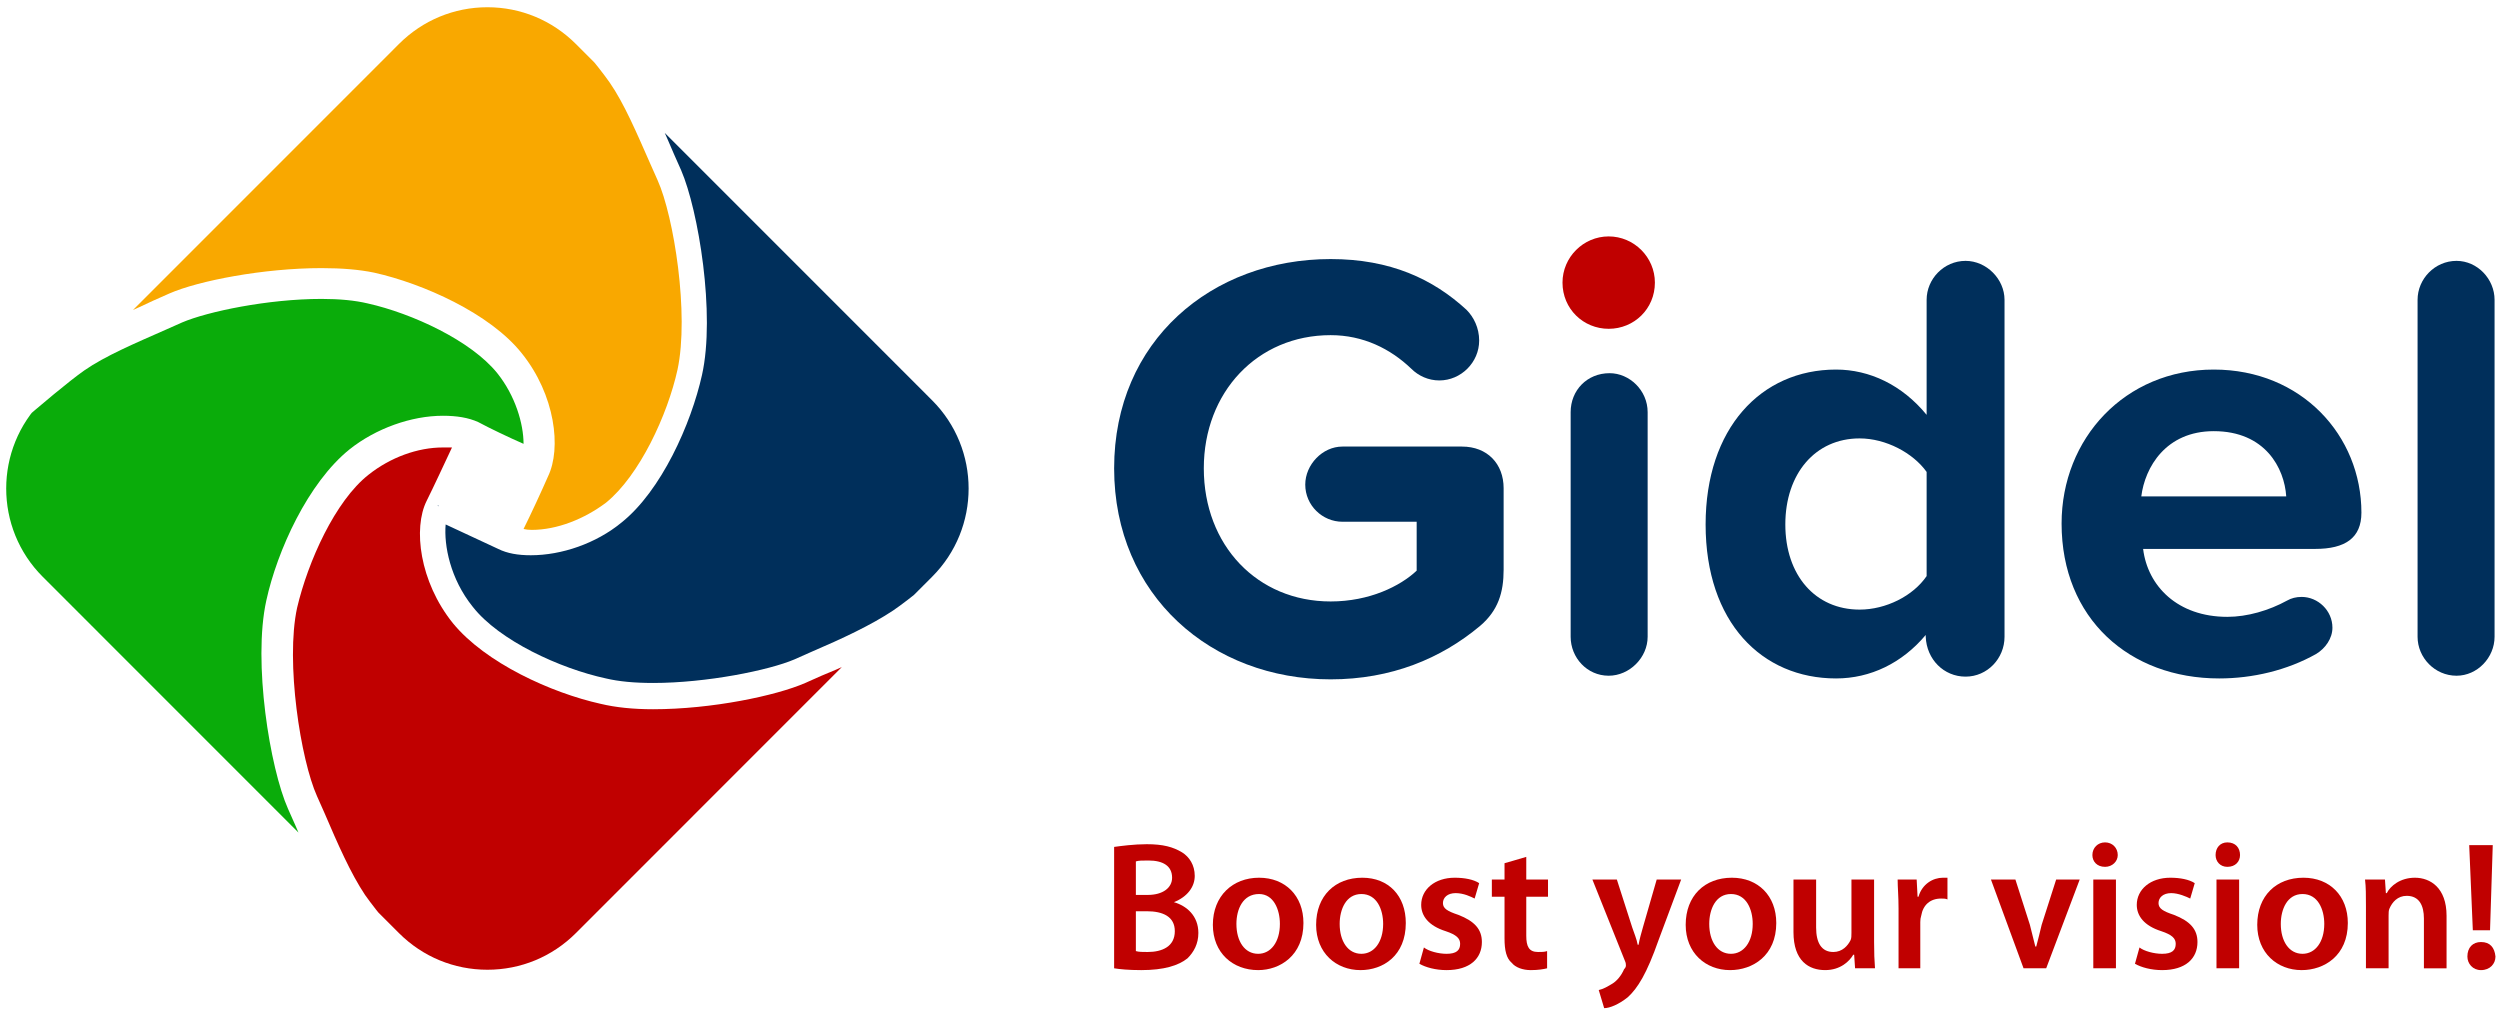
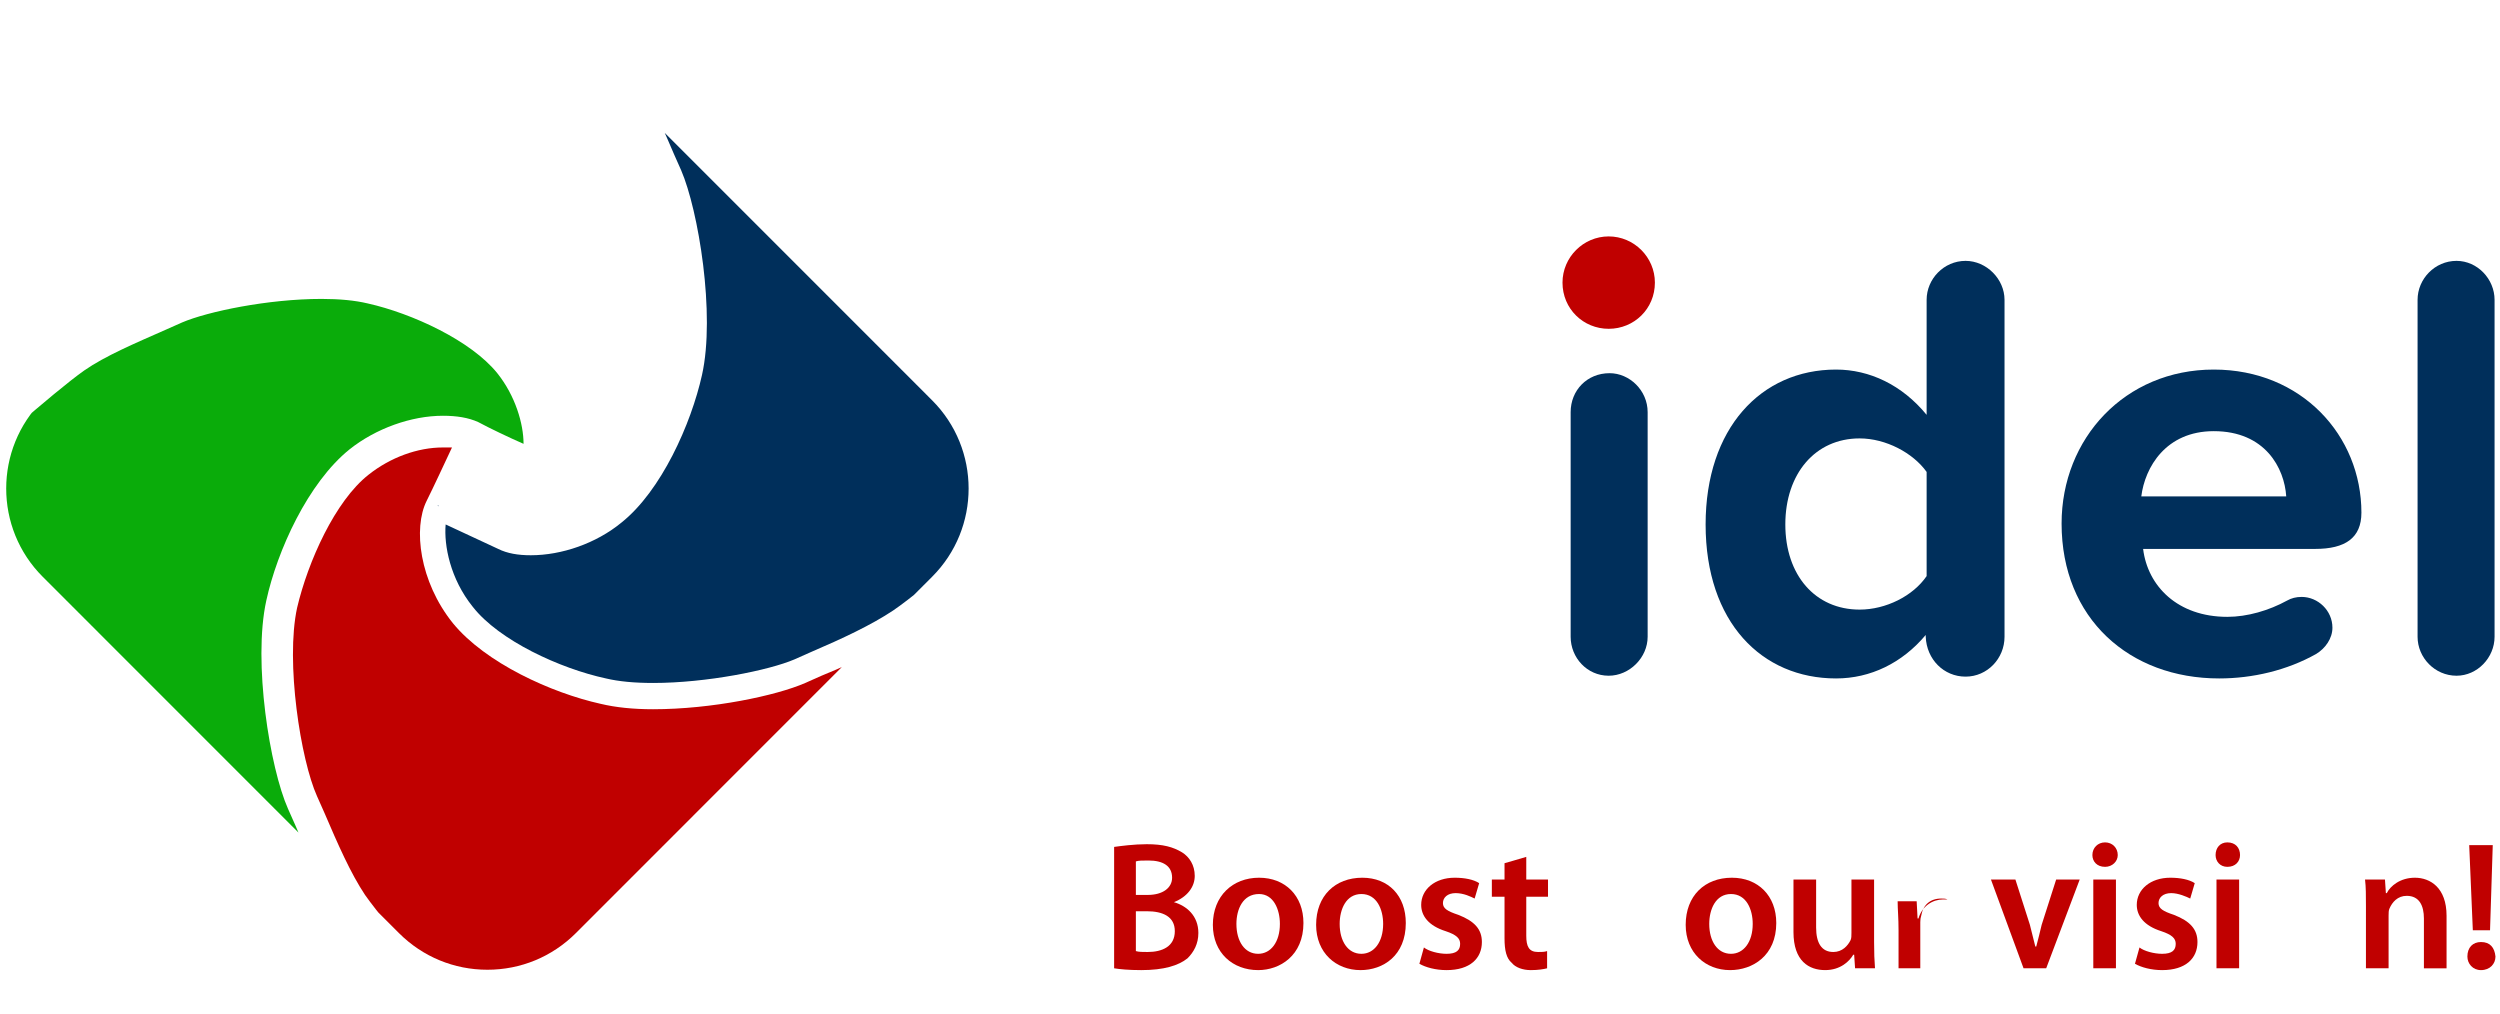
<svg xmlns="http://www.w3.org/2000/svg" version="1.2" viewBox="0 0 276 112" width="276" height="112">
  <defs>
    <clipPath clipPathUnits="userSpaceOnUse" id="cp1">
      <path d="m53.81 0.8c3.68 0 7.14 1.44 9.75 4.04l39.34 39.35c5.38 5.37 5.38 14.12 0 19.49l-39.34 39.35c-2.61 2.6-6.07 4.03-9.75 4.03-3.68 0-7.14-1.43-9.75-4.03l-39.34-39.35c-5.38-5.37-5.38-14.12 0-19.49l39.34-39.35c2.61-2.6 6.07-4.04 9.75-4.04z" />
    </clipPath>
  </defs>
  <style>.a{fill:#c00000}.b{fill:#f9a800}.c{fill:#0aac0a}.d{fill:#002f5b}</style>
  <g clip-path="url(#cp1)">
    <path fill-rule="evenodd" class="a" d="m51.9 48.5q0 0 0 0 0 0 0 0zm-11.2 3.9c-3.7 2.9-6.7 9.6-7.9 14.7-1.3 6 0.4 16.8 2.2 20.8q0.4 0.9 0.8 1.8c1.5 3.5 2.9 6.7 4.5 9.1 2.6 3.7 10.7 12.8 13.6 16l42.9-43c-1.9 1-3.9 1.9-6.1 2.8q-0.9 0.4-1.8 0.8c-3.2 1.4-10.3 2.9-16.8 2.9q-3.3 0-5.8-0.6c-5.4-1.2-12.7-4.5-16.3-8.9-3.7-4.6-4.4-10.5-2.9-13.5 0.8-1.6 2-4.2 2.8-5.9q-0.5 0-1 0c-2.8 0-5.8 1.1-8.2 3z" />
-     <path fill-rule="evenodd" class="b" d="m55.7 59.3l0.1 0.1q0 0 0 0-0.1-0.1-0.1-0.1zm-44.9-23.3c1.9-0.9 4-1.8 6.1-2.8q0.9-0.4 1.8-0.8c3.2-1.4 10.4-2.8 16.8-2.8q3.4 0 5.8 0.5c5.4 1.2 12.8 4.5 16.3 8.9 3.7 4.6 4.4 10.5 2.9 13.6-0.7 1.6-1.9 4.2-2.7 5.8q0.4 0.1 0.9 0.1c2.8 0 5.8-1.2 8.2-3 3.7-3 6.8-9.7 7.9-14.7 1.3-6.1-0.4-16.9-2.2-20.9q-0.4-0.9-0.8-1.8c-1.5-3.4-2.9-6.7-4.5-9-2.6-3.7-10.7-12.8-13.6-16z" />
    <path class="c" d="m35.5 33q3 0 5.1 0.5c4.9 1.1 11.4 4.1 14.3 7.7 2 2.5 2.9 5.6 2.9 7.8-1.6-0.7-3.7-1.7-5-2.4-1.1-0.5-2.4-0.7-3.9-0.7-3.5 0-7.4 1.4-10.3 3.7-4.6 3.7-8 11.2-9.2 16.7-1.5 6.8 0.4 18.5 2.4 23q0.4 0.9 0.8 1.8 0.6 1.4 1.2 2.8l-39.9-39.9c3.6-3.2 12-10.7 15.4-13.1 2.3-1.6 5.6-3 9-4.5q0.9-0.4 1.8-0.8c2.8-1.2 9.5-2.6 15.4-2.6" />
    <path fill-rule="evenodd" class="d" d="m48.3 55.8q0 0 0.1 0.1 0 0 0-0.1zm26.1-38.8q0.4 0.9 0.8 1.8c1.9 4.4 3.8 15.9 2.3 22.6-1.2 5.4-4.5 12.8-8.9 16.3-2.8 2.3-6.6 3.6-10 3.6-1.4 0-2.6-0.2-3.6-0.7-1.5-0.7-4.1-1.9-5.8-2.7-0.2 2.3 0.5 6 3 9.1 2.9 3.7 9.6 6.8 14.7 7.9q2.1 0.5 5.2 0.5c5.9 0 12.8-1.4 15.6-2.6q0.9-0.4 1.8-0.8c3.5-1.5 6.7-3 9.1-4.6 3.7-2.5 12.8-10.7 15.9-13.5l-42.9-43c1 1.9 1.9 4 2.8 6.1z" />
  </g>
-   <path class="d" d="m166 53.9v9c0 2.5-0.6 4.5-2.6 6.2-4.3 3.6-9.8 5.9-16.5 5.9-13.1 0-23.9-9.2-23.9-23.3 0-14.1 10.8-23.1 23.9-23.1 6.6 0 11.3 2.2 15 5.6 0.8 0.8 1.4 2 1.4 3.4 0 2.4-2 4.4-4.4 4.4-1.2 0-2.3-0.5-3.1-1.3-2.3-2.2-5.3-3.7-8.9-3.7-8.1 0-14 6.3-14 14.7 0 8.5 5.9 14.7 14 14.7 4.3 0 7.7-1.7 9.5-3.4v-5.4h-8.2c-2.2 0-4.1-1.8-4.1-4.1 0-2.2 1.9-4.2 4.1-4.2h13.2c2.8 0 4.6 1.9 4.6 4.6z" />
  <path class="a" d="m172.5 31.2c0-2.8 2.3-5.1 5.1-5.1 2.8 0 5.1 2.3 5.1 5.1 0 2.9-2.3 5.1-5.1 5.1-2.8 0-5.1-2.2-5.1-5.1z" />
  <path class="d" d="m173.4 70.3v-24.8c0-2.4 1.8-4.3 4.3-4.3 2.2 0 4.2 1.9 4.2 4.3v24.8c0 2.3-2 4.3-4.3 4.3-2.4 0-4.2-2-4.2-4.3z" />
  <path fill-rule="evenodd" class="d" d="m221.3 33.1v37.2c0 2.4-1.9 4.4-4.3 4.4-2.4 0-4.3-1.9-4.4-4.4v-0.2c-2.6 3.1-6.1 4.8-9.9 4.8-8.2 0-14.4-6.2-14.4-17 0-10.6 6.1-17.1 14.4-17.1 3.7 0 7.3 1.7 10 5v-12.7c0-2.3 1.9-4.3 4.3-4.3 2.3 0 4.3 2 4.3 4.3zm-8.6 30.5v-11.5c-1.5-2.1-4.5-3.7-7.4-3.7-4.9 0-8.2 3.9-8.2 9.5 0 5.6 3.3 9.4 8.2 9.4 2.9 0 5.9-1.5 7.4-3.7z" />
  <path fill-rule="evenodd" class="d" d="m244.4 40.8c9.7 0 16.3 7.3 16.3 15.8 0 2.8-1.8 4-5.1 4h-19c0.5 4.1 3.8 7.5 9.3 7.5 2.2 0 4.6-0.7 6.6-1.8q0.7-0.4 1.6-0.4c1.8 0 3.4 1.5 3.4 3.4 0 1.2-0.8 2.3-1.8 2.9-3.2 1.8-7 2.7-10.7 2.7-9.9 0-17.4-6.6-17.4-17.1 0-9.4 7-17 16.8-17zm-8 14h16c-0.2-3.1-2.3-7.2-8-7.2-5.3 0-7.6 4-8 7.2z" />
  <path class="d" d="m266.9 70.3v-37.2c0-2.3 1.9-4.3 4.3-4.3 2.3 0 4.2 2 4.2 4.3v37.2c0 2.3-1.9 4.3-4.2 4.3-2.4 0-4.3-2-4.3-4.3z" />
  <path fill-rule="evenodd" class="a" d="m123 93.5c0.7-0.1 2.2-0.3 3.6-0.3 1.8 0 2.9 0.3 3.9 0.9 0.8 0.5 1.4 1.4 1.4 2.6 0 1.2-0.8 2.3-2.3 2.9 1.4 0.4 2.7 1.5 2.7 3.4 0 1.2-0.5 2.1-1.2 2.8-1 0.8-2.6 1.3-5.1 1.3-1.4 0-2.4-0.1-3-0.2zm2.4 5.3h1.3c1.7 0 2.7-0.8 2.7-1.9 0-1.3-1-1.9-2.6-1.9-0.7 0-1.1 0-1.4 0.1zm0 6.2c0.3 0.1 0.8 0.1 1.3 0.1 1.6 0 3-0.6 3-2.3 0-1.6-1.3-2.2-3.1-2.2h-1.2z" />
  <path fill-rule="evenodd" class="a" d="m143.9 101.9c0 3.6-2.6 5.2-5 5.2-2.8 0-5-1.9-5-5 0-3.2 2.2-5.2 5.1-5.2 2.9 0 4.9 2 4.9 5zm-7.4 0.1c0 1.9 0.9 3.3 2.4 3.3 1.4 0 2.4-1.3 2.4-3.3 0-1.6-0.7-3.3-2.3-3.3-1.8 0-2.5 1.7-2.5 3.3z" />
  <path fill-rule="evenodd" class="a" d="m155.2 101.9c0 3.6-2.5 5.2-5 5.2-2.7 0-4.9-1.9-4.9-5 0-3.2 2.1-5.2 5.1-5.2 2.9 0 4.8 2 4.8 5zm-7.3 0.1c0 1.9 0.9 3.3 2.4 3.3 1.4 0 2.4-1.3 2.4-3.3 0-1.6-0.7-3.3-2.4-3.3-1.7 0-2.4 1.7-2.4 3.3z" />
  <path class="a" d="m156.7 106.4c0.7 0.4 1.8 0.7 3 0.7 2.6 0 3.9-1.3 3.9-3.1 0-1.4-0.8-2.3-2.6-3-1.2-0.4-1.7-0.7-1.7-1.3 0-0.6 0.5-1.1 1.4-1.1 0.9 0 1.7 0.4 2.1 0.6l0.5-1.7c-0.6-0.4-1.6-0.6-2.7-0.6-2.2 0-3.7 1.3-3.7 3 0 1.2 0.8 2.3 2.7 2.9 1.2 0.4 1.6 0.8 1.6 1.4 0 0.7-0.4 1.1-1.5 1.1-0.9 0-2-0.3-2.5-0.7z" />
  <path class="a" d="m166.1 95.3v1.8h-1.4v1.9h1.4v4.6c0 1.3 0.2 2.2 0.8 2.7 0.4 0.5 1.2 0.8 2.1 0.8 0.8 0 1.4-0.1 1.8-0.2v-1.9c-0.3 0.1-0.6 0.1-1 0.1-1 0-1.3-0.6-1.3-1.8v-4.3h2.4v-1.9h-2.4v-2.5z" />
-   <path class="a" d="m175.8 97.1l3.6 9c0.1 0.2 0.1 0.4 0.1 0.5q0 0.2-0.2 0.4c-0.3 0.7-0.8 1.3-1.3 1.6-0.5 0.3-1 0.6-1.5 0.7l0.6 2c0.6 0 1.6-0.4 2.6-1.2 1.1-1 2.1-2.6 3.4-6.3l2.5-6.7h-2.7l-1.5 5.2c-0.2 0.7-0.4 1.4-0.5 2h-0.1c-0.1-0.6-0.4-1.3-0.6-1.9l-1.7-5.3z" />
  <path fill-rule="evenodd" class="a" d="m196.1 101.9c0 3.6-2.6 5.2-5.1 5.2-2.7 0-4.9-1.9-4.9-5 0-3.2 2.1-5.2 5.1-5.2 2.9 0 4.9 2 4.9 5zm-7.4 0.1c0 1.9 0.9 3.3 2.4 3.3 1.4 0 2.4-1.3 2.4-3.3 0-1.6-0.7-3.3-2.4-3.3-1.7 0-2.4 1.7-2.4 3.3z" />
  <path class="a" d="m206.9 97.1h-2.5v5.9c0 0.3 0 0.6-0.1 0.8-0.3 0.6-0.9 1.3-1.9 1.3-1.3 0-1.9-1-1.9-2.7v-5.3h-2.5v5.8c0 3.2 1.7 4.2 3.5 4.2 1.7 0 2.7-1 3.1-1.7h0.1l0.1 1.5h2.2q-0.1-1.2-0.1-2.9z" />
-   <path class="a" d="m209.6 106.9h2.4v-5.1q0-0.4 0.1-0.7c0.2-1.2 1-1.9 2.2-1.9 0.3 0 0.5 0 0.7 0.1v-2.4c-0.2 0-0.3 0-0.5 0-1.1 0-2.3 0.7-2.7 2.1h-0.1l-0.1-1.9h-2.1c0 0.9 0.1 1.8 0.1 3.2z" />
+   <path class="a" d="m209.6 106.9h2.4v-5.1q0-0.4 0.1-0.7c0.2-1.2 1-1.9 2.2-1.9 0.3 0 0.5 0 0.7 0.1c-0.2 0-0.3 0-0.5 0-1.1 0-2.3 0.7-2.7 2.1h-0.1l-0.1-1.9h-2.1c0 0.9 0.1 1.8 0.1 3.2z" />
  <path class="a" d="m219.8 97.1l3.6 9.8h2.5l3.7-9.8h-2.6l-1.6 5c-0.2 0.9-0.4 1.6-0.6 2.4h-0.1c-0.2-0.8-0.4-1.6-0.6-2.4l-1.6-5z" />
  <path class="a" d="m233.6 106.9v-9.8h-2.5v9.8zm-1.2-13.9c-0.8 0-1.4 0.6-1.4 1.4 0 0.7 0.5 1.3 1.4 1.3 0.8 0 1.4-0.6 1.4-1.3 0-0.8-0.6-1.4-1.4-1.4z" />
  <path class="a" d="m235.7 106.4c0.7 0.4 1.8 0.7 3 0.7 2.6 0 3.9-1.3 3.9-3.1 0-1.4-0.8-2.3-2.6-3-1.2-0.4-1.7-0.7-1.7-1.3 0-0.6 0.5-1.1 1.4-1.1 0.8 0 1.7 0.4 2.1 0.6l0.5-1.7c-0.6-0.4-1.6-0.6-2.7-0.6-2.2 0-3.7 1.3-3.7 3 0 1.2 0.8 2.3 2.7 2.9 1.2 0.4 1.6 0.8 1.6 1.4 0 0.7-0.4 1.1-1.5 1.1-0.9 0-2-0.3-2.5-0.7z" />
  <path class="a" d="m247.2 106.9v-9.8h-2.5v9.8zm-1.3-13.9c-0.8 0-1.3 0.6-1.3 1.4 0 0.7 0.5 1.3 1.3 1.3 0.9 0 1.4-0.6 1.4-1.3 0-0.8-0.5-1.4-1.4-1.4z" />
-   <path fill-rule="evenodd" class="a" d="m259.2 101.9c0 3.6-2.6 5.2-5.1 5.2-2.7 0-4.9-1.9-4.9-5 0-3.2 2.1-5.2 5.1-5.2 2.9 0 4.9 2 4.9 5zm-7.4 0.1c0 1.9 0.9 3.3 2.4 3.3 1.4 0 2.4-1.3 2.4-3.3 0-1.6-0.7-3.3-2.4-3.3-1.7 0-2.4 1.7-2.4 3.3z" />
  <path class="a" d="m261.2 106.9h2.5v-5.8c0-0.3 0-0.6 0.1-0.8 0.3-0.7 0.9-1.4 1.9-1.4 1.4 0 1.9 1.1 1.9 2.5v5.5h2.5v-5.8c0-3.1-1.8-4.2-3.5-4.2-1.6 0-2.7 0.9-3.1 1.7h-0.1l-0.1-1.5h-2.2c0.1 0.8 0.1 1.8 0.1 2.9z" />
  <path class="a" d="m274.9 102.7l0.3-9.4h-2.6l0.4 9.4zm-1 4.4c1 0 1.6-0.7 1.6-1.5-0.1-1-0.6-1.6-1.6-1.6-0.9 0-1.5 0.6-1.5 1.6 0 0.8 0.6 1.5 1.5 1.5z" />
</svg>